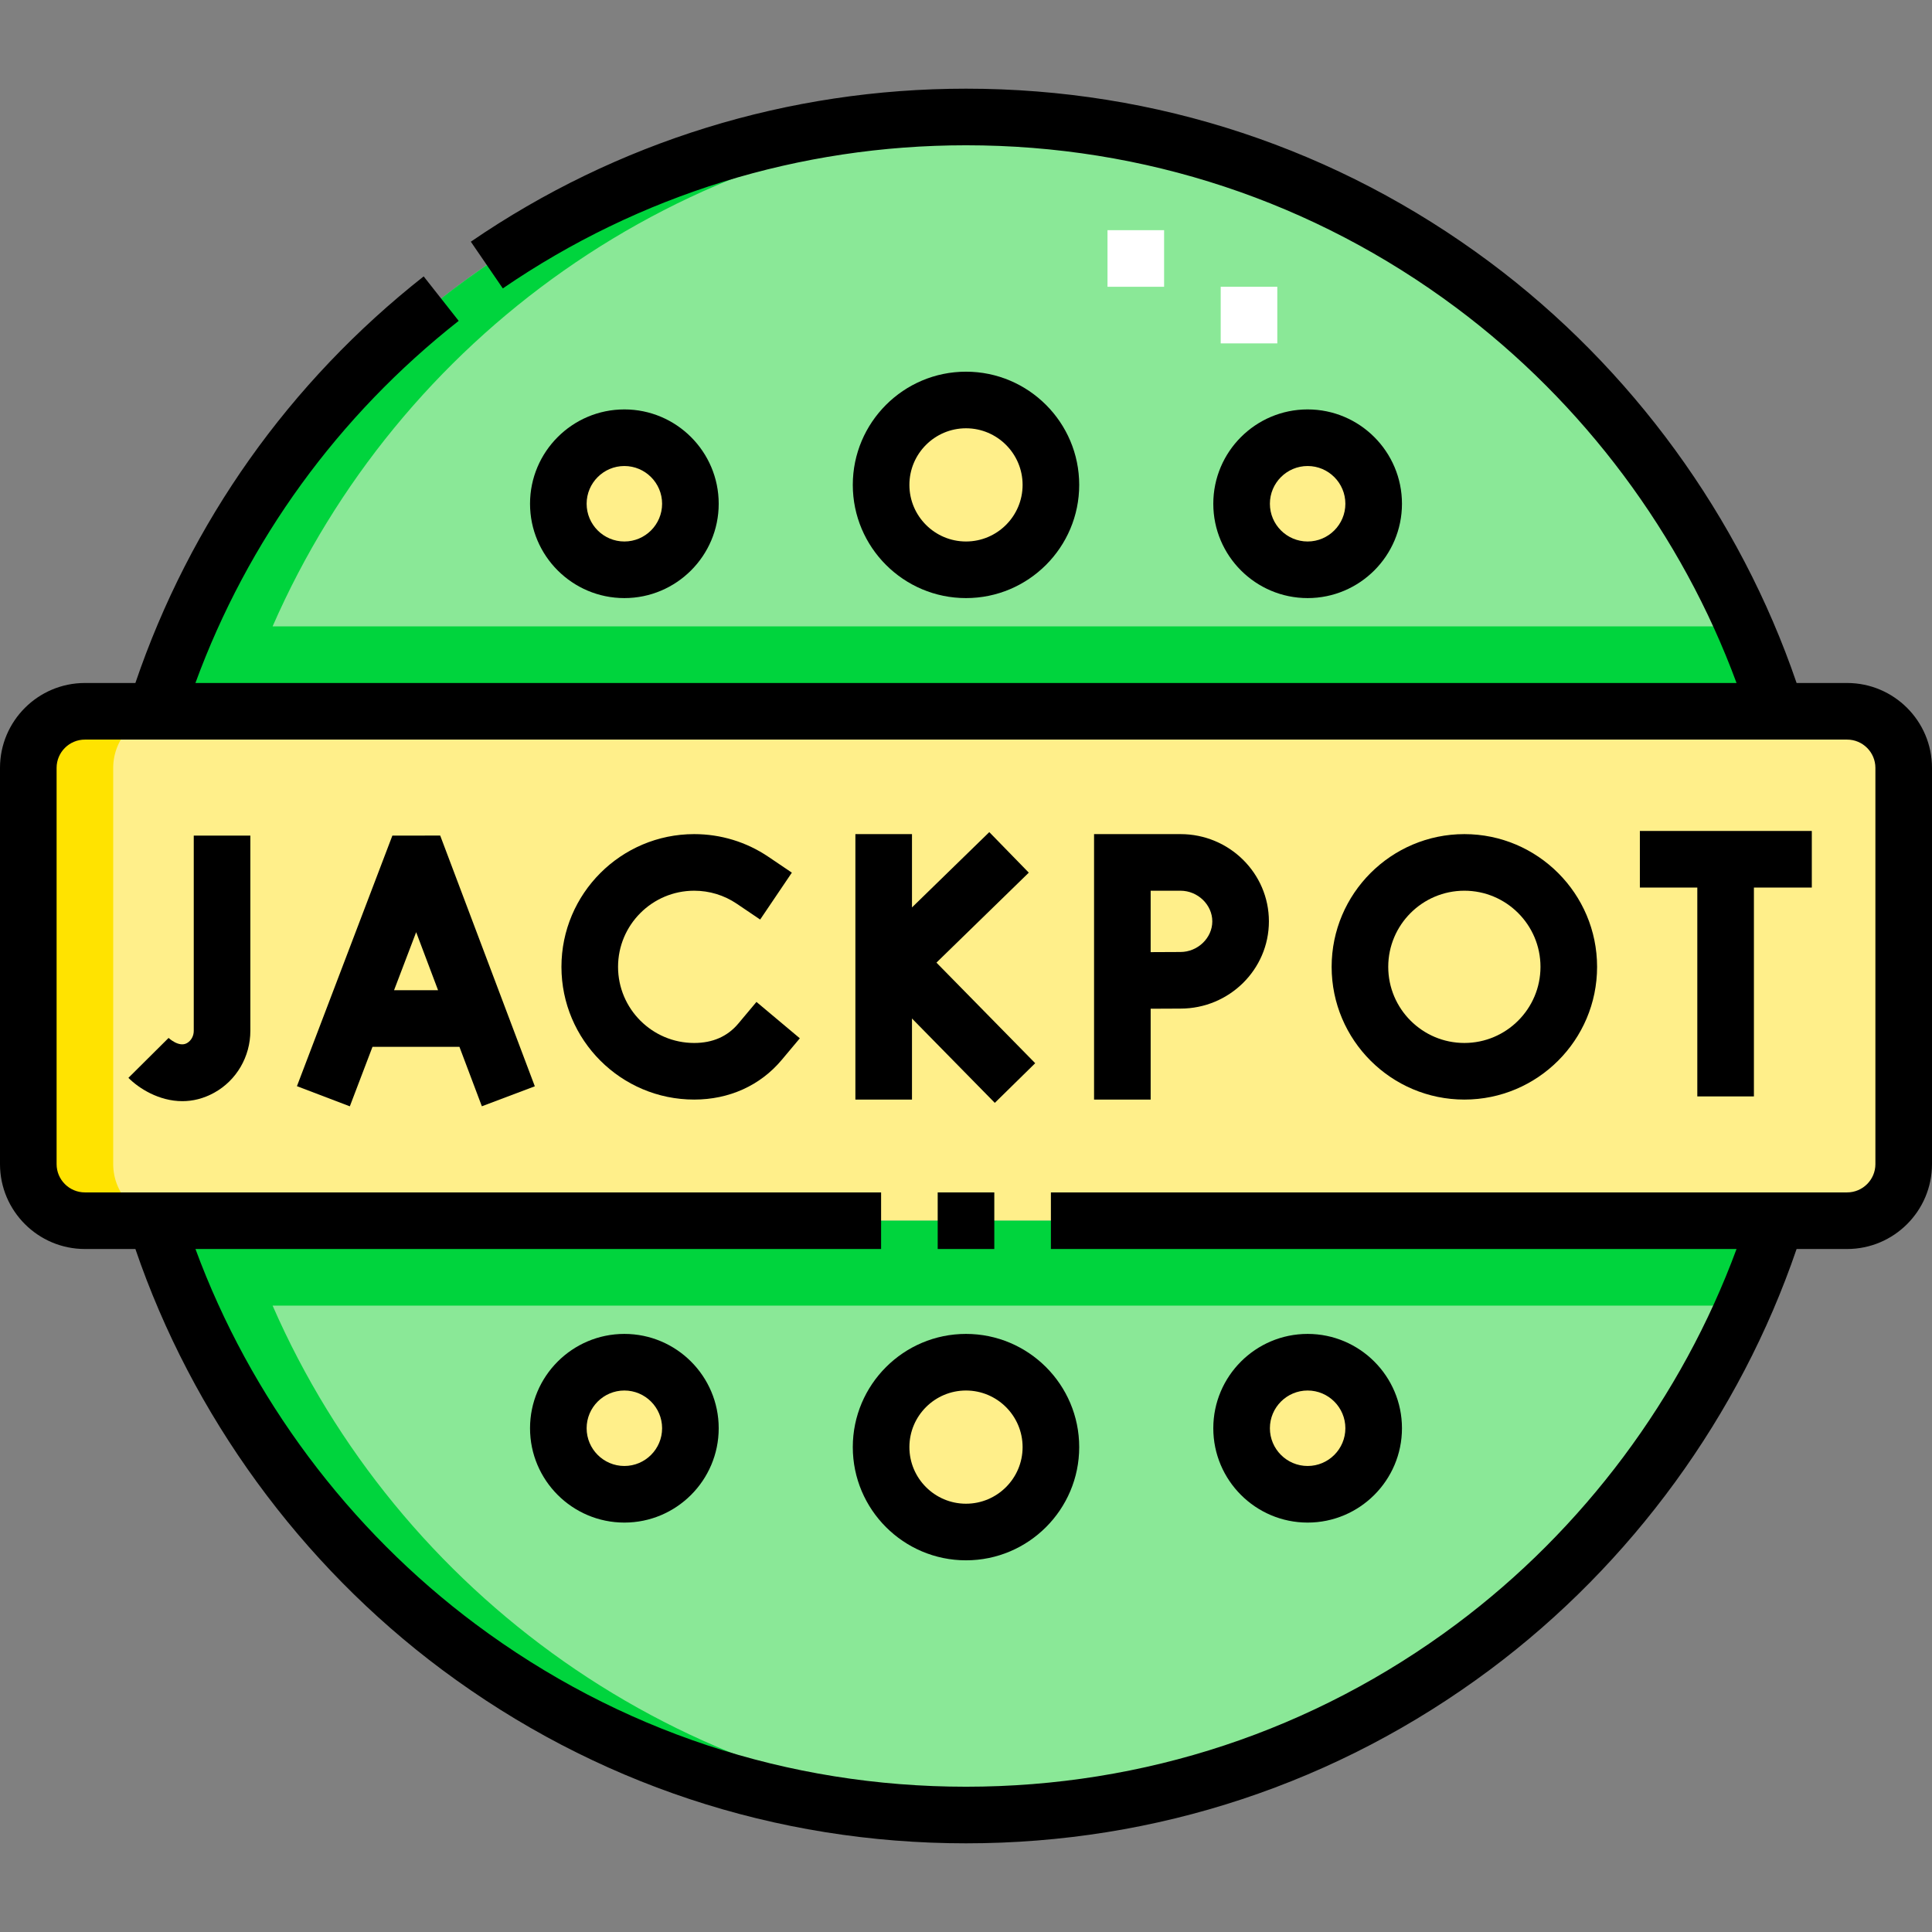
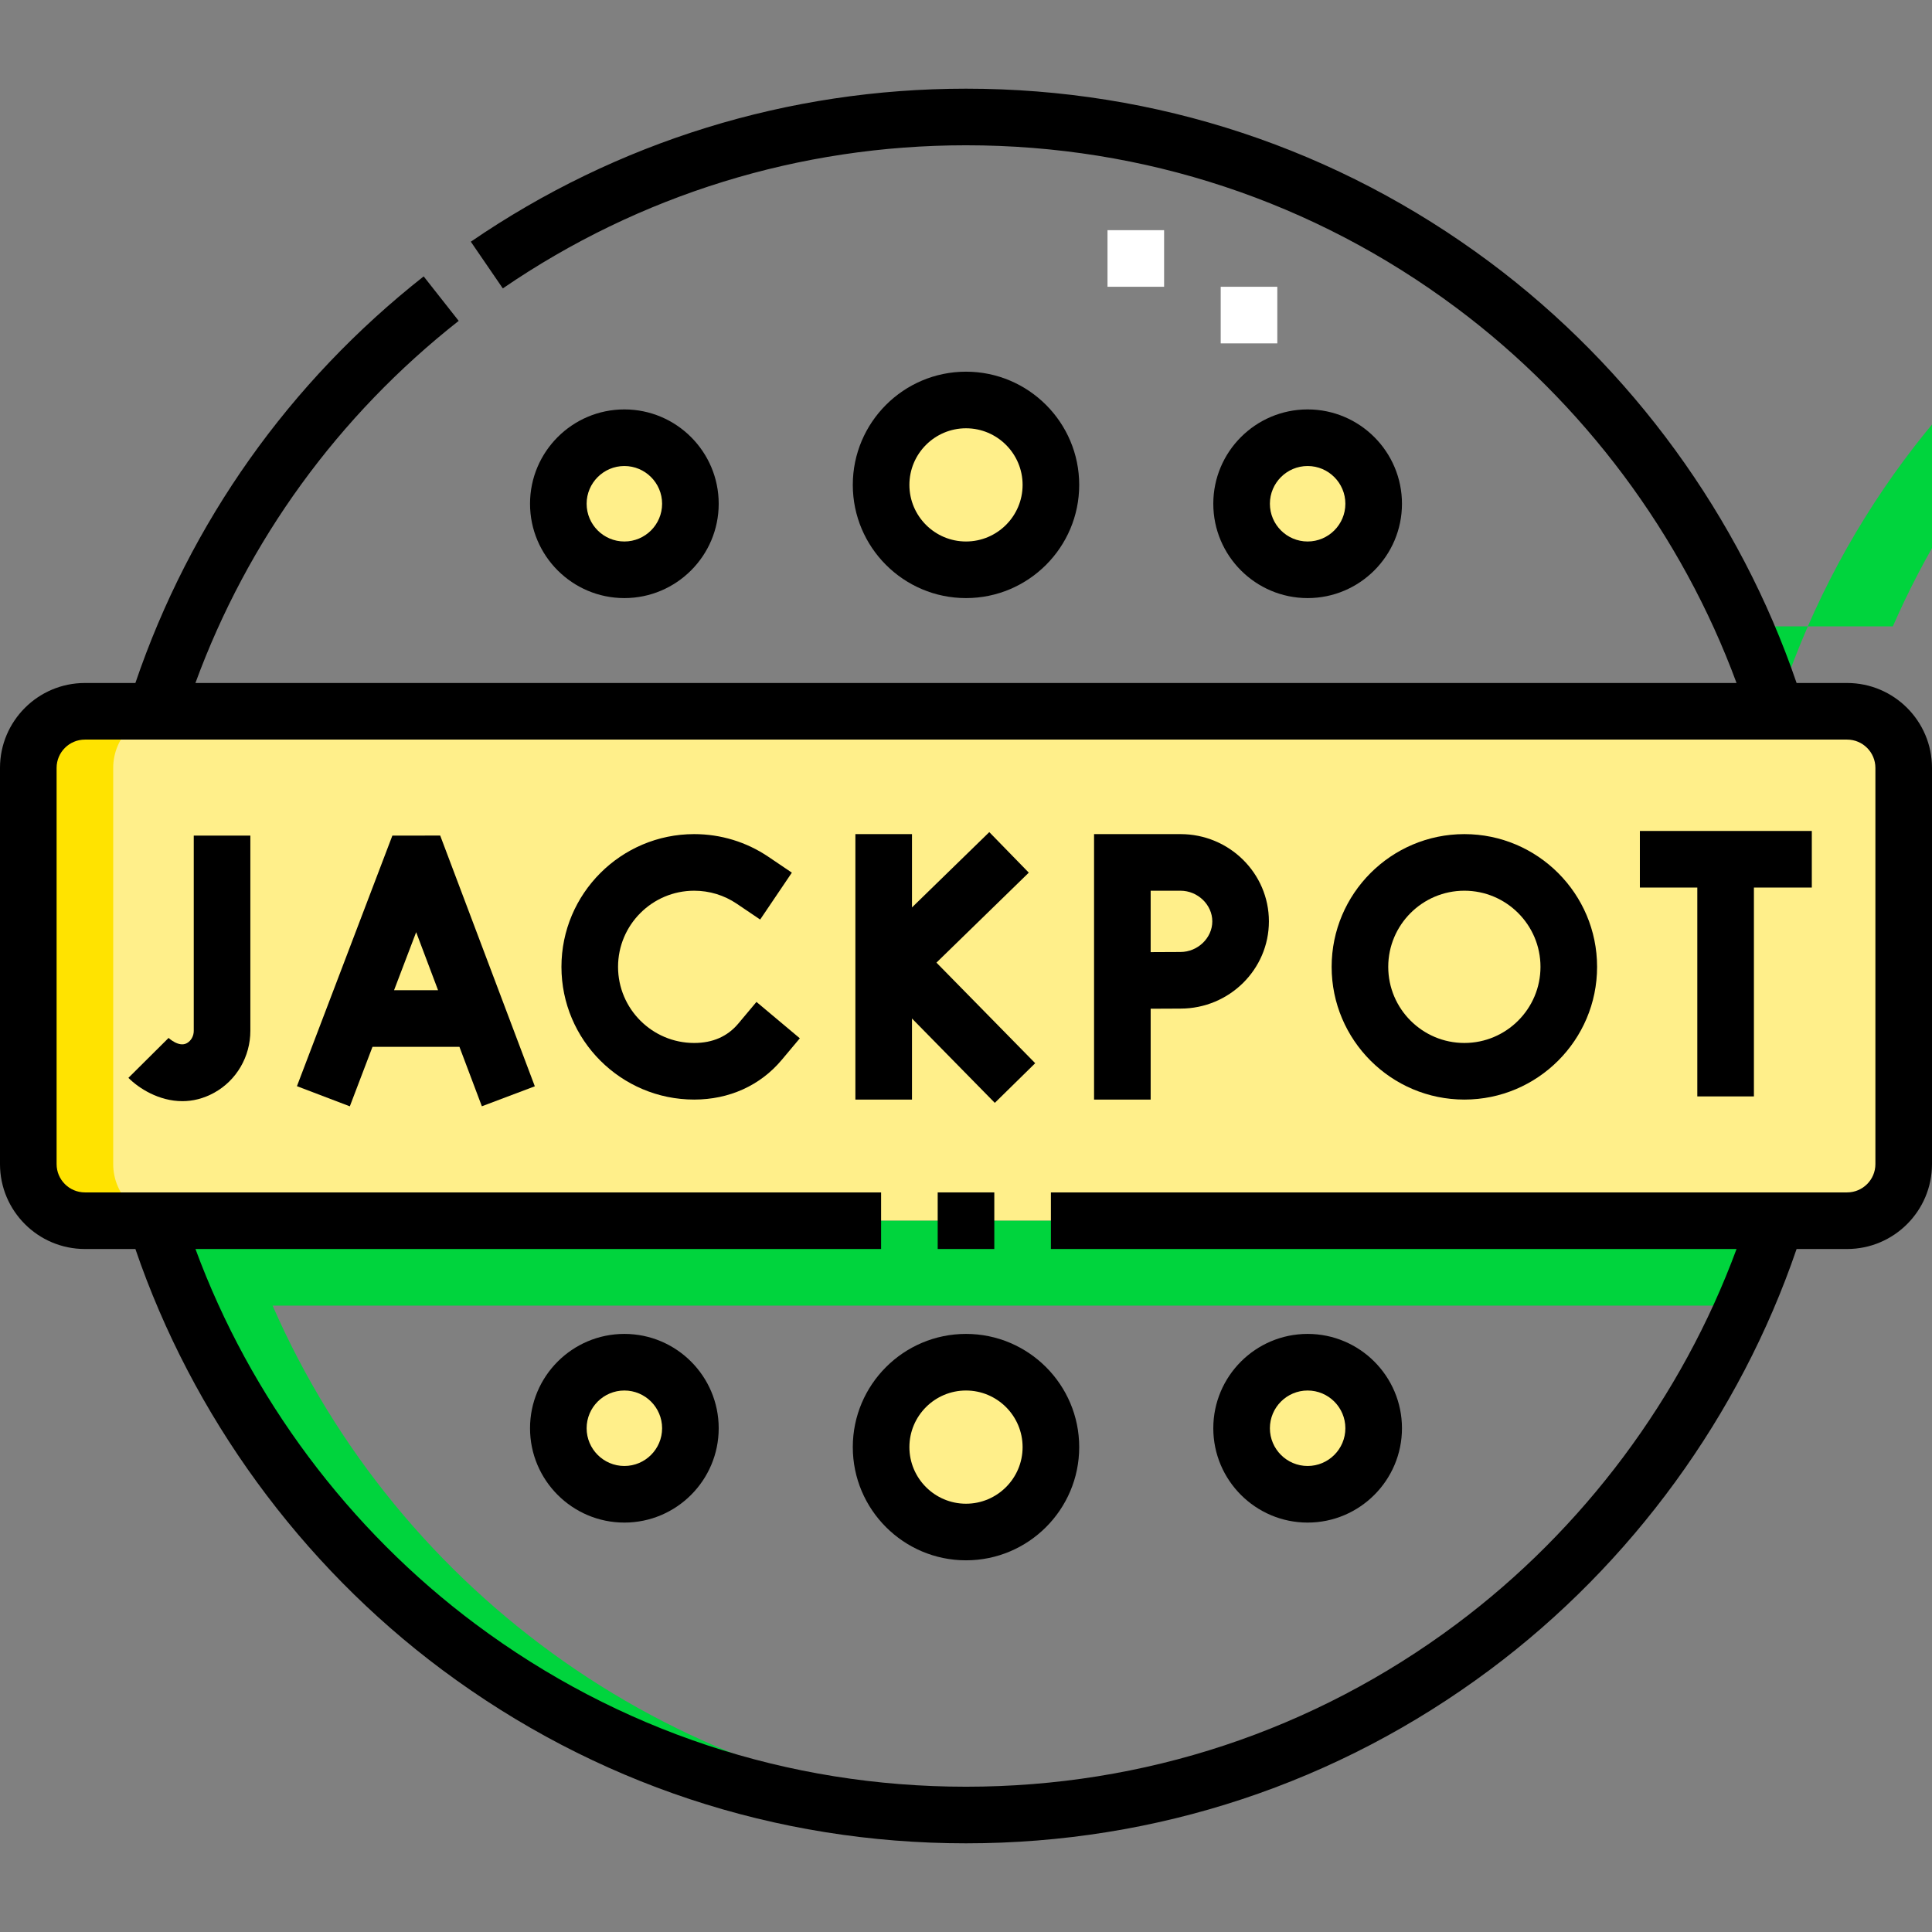
<svg xmlns="http://www.w3.org/2000/svg" id="Capa_1" enable-background="new 0 0 512 512" height="512" viewBox="0 0 512 512" width="512">
  <rect x="0" y="0" width="512" height="512" fill="#808080" stroke="none" />
  <g>
    <g>
      <g clip-rule="evenodd" fill-rule="evenodd">
        <path d="m22.5 188.5c-8.25 0-15 6.75-15 15v105c0 8.25 6.755 15 15 15h467c8.245 0 15-6.754 15-15v-105.001c0-8.245-6.75-15-15-15h-467z" fill="#ffef8a" />
-         <path d="m470.692 323.5h-429.384c28.672 91.284 113.946 157.5 214.692 157.5s186.02-66.216 214.692-157.5zm-305.228-172.5c-9.665 0-17.5-7.835-17.5-17.5s7.835-17.5 17.5-17.5 17.5 7.835 17.5 17.5-7.835 17.5-17.5 17.5zm68.036-22.5c0-12.427 10.074-22.5 22.5-22.5s22.5 10.074 22.5 22.5c0 12.427-10.074 22.5-22.5 22.5s-22.5-10.073-22.5-22.5zm95.536 5c0-9.665 7.835-17.5 17.5-17.5s17.5 7.835 17.5 17.5-7.835 17.5-17.5 17.5-17.5-7.835-17.5-17.5zm-287.728 55h429.385c-28.673-91.284-113.947-157.5-214.693-157.5s-186.02 66.216-214.692 157.5zm106.656 190c0-9.665 7.835-17.5 17.5-17.5s17.5 7.835 17.5 17.5-7.835 17.5-17.5 17.5-17.5-7.835-17.5-17.5zm85.536 5c0-12.427 10.074-22.5 22.5-22.5s22.5 10.073 22.5 22.5-10.074 22.5-22.5 22.5-22.5-10.074-22.5-22.5zm95.536-5c0-9.665 7.835-17.5 17.5-17.5s17.5 7.835 17.5 17.5-7.835 17.5-17.5 17.5-17.5-7.835-17.5-17.5z" fill="#8ae897" />
        <path d="m182.964 378.5c0-9.665-7.835-17.5-17.5-17.5s-17.5 7.835-17.5 17.5 7.835 17.5 17.5 17.5 17.5-7.835 17.5-17.5zm-17.5-227.5c9.665 0 17.5-7.835 17.5-17.5s-7.835-17.5-17.5-17.5-17.5 7.835-17.5 17.5 7.835 17.5 17.5 17.5zm68.036-22.5c0 12.427 10.074 22.5 22.5 22.5s22.5-10.073 22.5-22.5-10.074-22.5-22.5-22.5-22.5 10.074-22.5 22.5zm95.536 5c0 9.665 7.835 17.5 17.5 17.5s17.5-7.835 17.5-17.5-7.835-17.5-17.5-17.5-17.5 7.835-17.5 17.5zm17.5 227.5c-9.665 0-17.5 7.835-17.5 17.5s7.835 17.5 17.5 17.5 17.5-7.835 17.5-17.5-7.835-17.5-17.5-17.5zm-90.536 0c-12.426 0-22.5 10.073-22.5 22.5s10.074 22.5 22.5 22.5 22.5-10.073 22.5-22.5-10.074-22.5-22.5-22.5z" fill="#ffef8a" />
        <path d="m22.5 188.5c-8.25 0-15 6.75-15 15v105c0 8.25 6.755 15 15 15h22.5c-8.245 0-15-6.75-15-15v-105.001c0-8.25 6.75-15 15-15h-22.5z" fill="#ffe300" />
-         <path d="m41.308 323.5c30.725 97.82 123.667 162.243 225.942 157.212-87.42-4.306-161.708-58.501-195.01-134.712h390.019c3.193-7.307 6.018-14.812 8.433-22.5zm30.932-157.5h390.019c3.193 7.307 16.491 22.5 8.433 22.5h-429.384c30.725-97.82 123.666-162.244 225.942-157.212-87.42 4.306-161.708 58.501-195.01 134.712z" fill="#00d43d" />
+         <path d="m41.308 323.5c30.725 97.82 123.667 162.243 225.942 157.212-87.42-4.306-161.708-58.501-195.01-134.712h390.019c3.193-7.307 6.018-14.812 8.433-22.5zm30.932-157.5h390.019c3.193 7.307 16.491 22.5 8.433 22.5c30.725-97.82 123.666-162.244 225.942-157.212-87.42 4.306-161.708 58.501-195.01 134.712z" fill="#00d43d" />
      </g>
      <g>
        <path d="m338.499 91h-15v-15h15zm-29.999-15.001h-15v-15h15z" fill="#fff" />
      </g>
    </g>
    <g>
      <path d="m489.5 181h-13.382c-15.045-44.077-43.738-83.509-81.26-111.493-40.357-30.098-88.373-46.007-138.858-46.007-47.12 0-92.497 14.023-131.227 40.554l8.478 12.375c36.222-24.814 78.668-37.929 122.749-37.929 47.229 0 92.144 14.88 129.89 43.031 33.732 25.157 59.832 60.196 74.31 99.469h-408.411c13.853-37.78 37.816-70.803 69.769-95.968l-9.281-11.784c-35.597 28.035-61.921 65.203-76.398 107.752h-13.379c-12.407 0-22.5 10.093-22.5 22.499v105.001c0 12.406 10.093 22.5 22.5 22.5h13.382c15.045 44.076 43.738 83.509 81.261 111.493 40.356 30.098 88.372 46.007 138.857 46.007s98.501-15.909 138.858-46.007c37.523-27.984 66.215-67.416 81.26-111.493h13.382c12.407 0 22.5-10.094 22.5-22.5v-105.001c0-12.406-10.093-22.499-22.5-22.499zm7.5 127.5c0 4.136-3.365 7.5-7.5 7.5h-211v15h181.7c-14.478 39.273-40.579 74.312-74.31 99.469-37.746 28.151-82.661 43.031-129.89 43.031s-92.144-14.88-129.89-43.031c-33.732-25.157-59.832-60.196-74.31-99.469h181.7v-15h-211c-4.135 0-7.5-3.364-7.5-7.5v-105.001c0-4.135 3.365-7.499 7.5-7.499h467c4.135 0 7.5 3.364 7.5 7.499z" />
      <path d="m248.5 316h15v15h-15z" />
      <path d="m103.981 221.448-25.29 66.401 14.018 5.339 6.006-15.77h23.038l5.946 15.756 14.034-5.296-25.075-66.447zm.447 40.971 5.859-15.384 5.805 15.384z" />
      <path d="m241.687 269.917 21.948 22.354 10.703-10.509-26.171-26.657 24.474-23.842-10.468-10.744-20.486 19.957v-19.426h-15v70.348h15z" />
      <path d="m51.349 273.176c0 1.394-.703 2.648-1.834 3.276-2.106 1.169-4.804-1.349-4.917-1.457l.074.073-10.64 10.574c2.749 2.766 8.071 6.176 14.297 6.176 2.697 0 5.565-.641 8.466-2.251 5.893-3.271 9.553-9.552 9.553-16.392v-51.736h-15v51.737z" />
      <path d="m434.582 220.213v15h15.222v55.348h15v-55.348h15.344v-15z" />
      <path d="m312.848 221.05h-22.911v70.349h15v-24.074l7.911-.036c12.917 0 23.426-10.371 23.426-23.119s-10.509-23.12-23.426-23.12zm-.035 31.238-7.877.036v-16.274h7.911c4.567 0 8.426 3.718 8.426 8.119s-3.858 8.119-8.46 8.119z" />
      <path d="m195.652 271.267c-2.856 3.405-6.789 5.132-11.688 5.132-11.124 0-20.174-9.051-20.174-20.175s9.05-20.174 20.174-20.174c4.044 0 7.942 1.189 11.273 3.44l6.214 4.199 8.398-12.428-6.214-4.199c-5.821-3.934-12.623-6.013-19.672-6.013-19.395 0-35.174 15.779-35.174 35.174 0 19.396 15.779 35.175 35.174 35.175 9.273 0 17.506-3.727 23.181-10.493l4.819-5.746-11.493-9.64z" />
      <path d="m388.072 221.05c-19.395 0-35.174 15.779-35.174 35.175 0 19.395 15.779 35.174 35.174 35.174s35.173-15.779 35.173-35.174c0-19.396-15.779-35.175-35.173-35.175zm0 55.348c-11.124 0-20.174-9.05-20.174-20.174s9.05-20.175 20.174-20.175 20.173 9.051 20.173 20.175-9.05 20.174-20.173 20.174z" />
      <path d="m371.536 133.5c0-13.785-11.215-25-25-25s-25 11.215-25 25 11.215 25 25 25 25-11.215 25-25zm-35 0c0-5.514 4.486-10 10-10s10 4.486 10 10-4.486 10-10 10-10-4.486-10-10z" />
      <path d="m165.464 353.5c-13.785 0-25 11.215-25 25s11.215 25 25 25 25-11.215 25-25-11.214-25-25-25zm0 35c-5.514 0-10-4.486-10-10s4.486-10 10-10 10 4.486 10 10-4.485 10-10 10z" />
      <path d="m286 128.5c0-16.542-13.458-30-30-30s-30 13.458-30 30 13.458 30 30 30 30-13.458 30-30zm-45 0c0-8.271 6.729-15 15-15s15 6.729 15 15-6.729 15-15 15-15-6.729-15-15z" />
      <path d="m190.464 133.5c0-13.785-11.215-25-25-25s-25 11.215-25 25 11.215 25 25 25 25-11.215 25-25zm-35 0c0-5.514 4.486-10 10-10s10 4.486 10 10-4.486 10-10 10-10-4.486-10-10z" />
      <path d="m256 353.5c-16.542 0-30 13.458-30 30s13.458 30 30 30 30-13.458 30-30-13.458-30-30-30zm0 45c-8.271 0-15-6.729-15-15s6.729-15 15-15 15 6.729 15 15-6.729 15-15 15z" />
      <path d="m346.536 403.5c13.785 0 25-11.215 25-25s-11.215-25-25-25-25 11.215-25 25 11.214 25 25 25zm0-35c5.514 0 10 4.486 10 10s-4.486 10-10 10-10-4.486-10-10 4.485-10 10-10z" />
    </g>
  </g>
</svg>